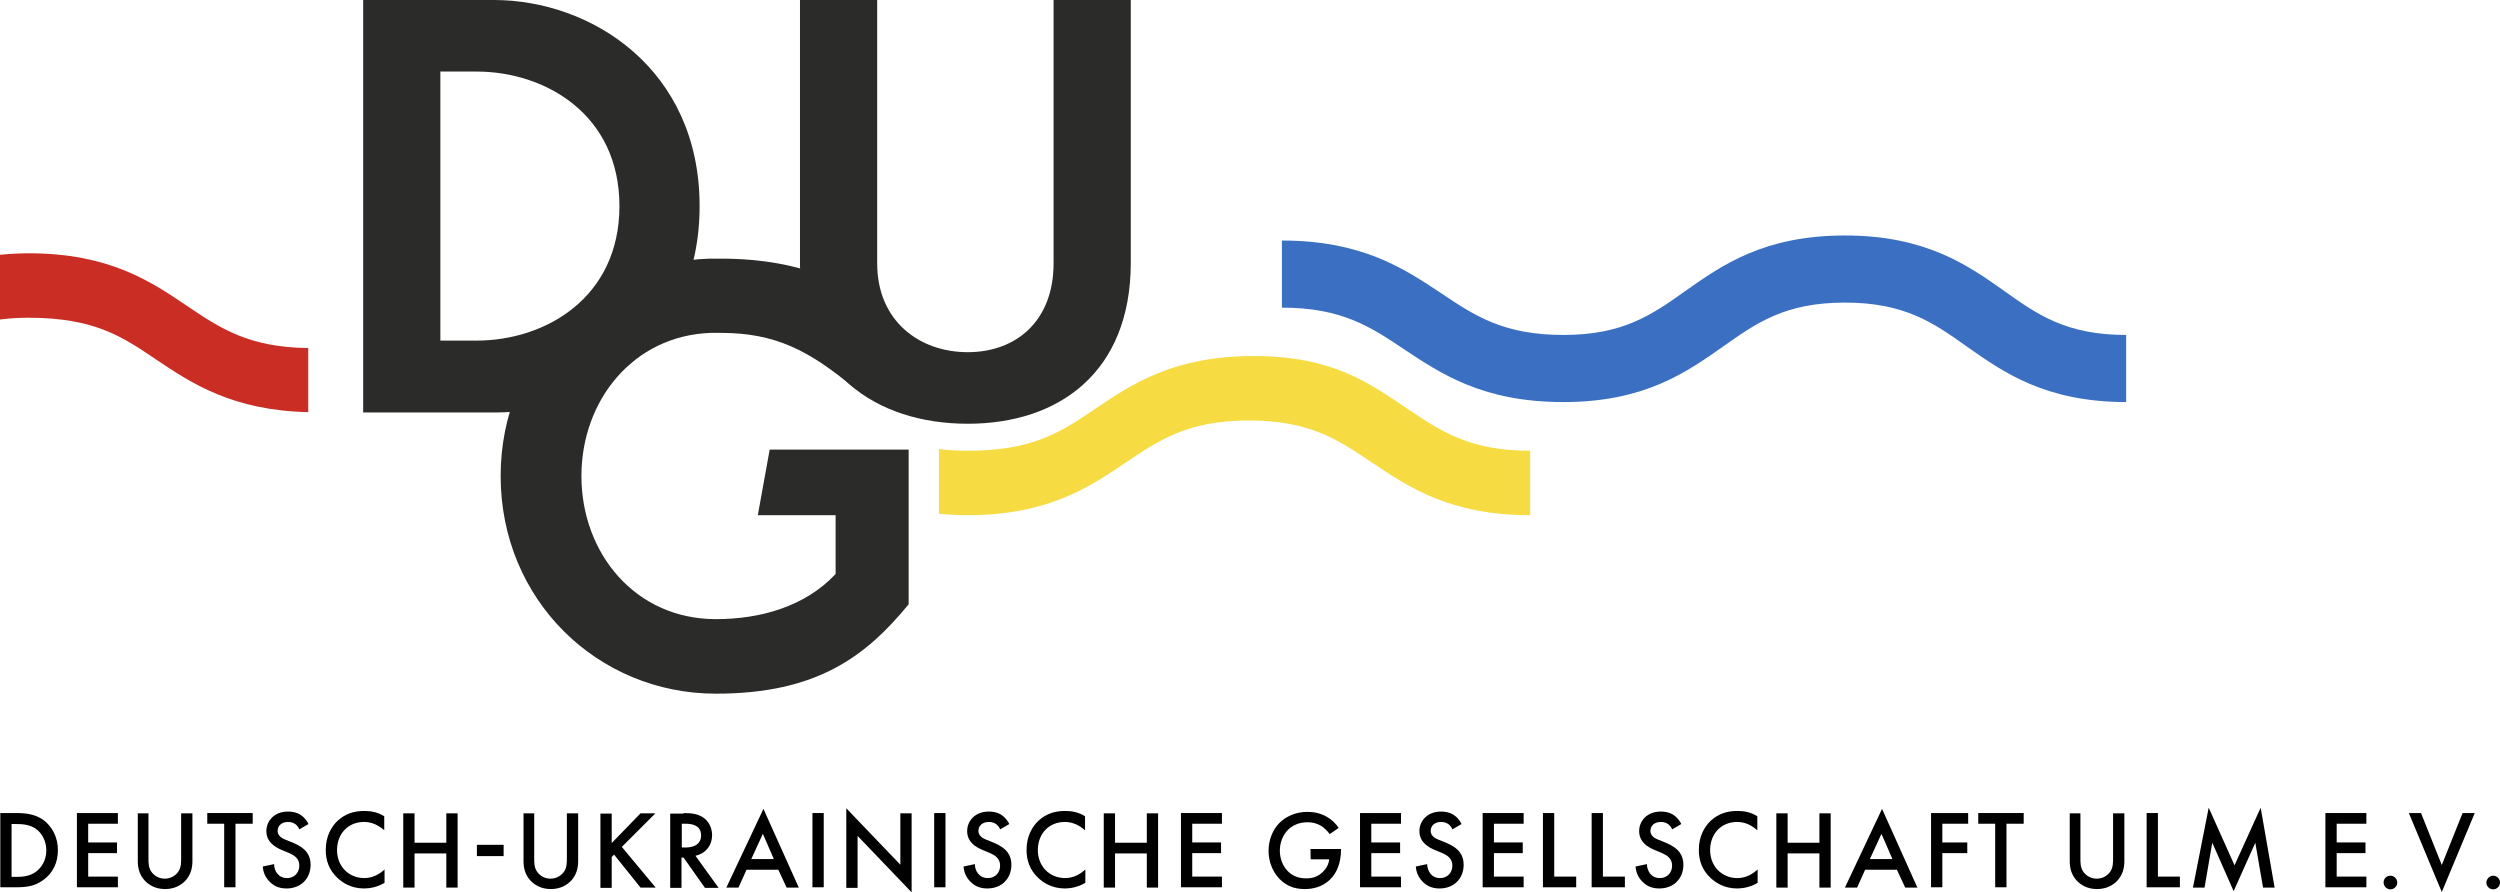
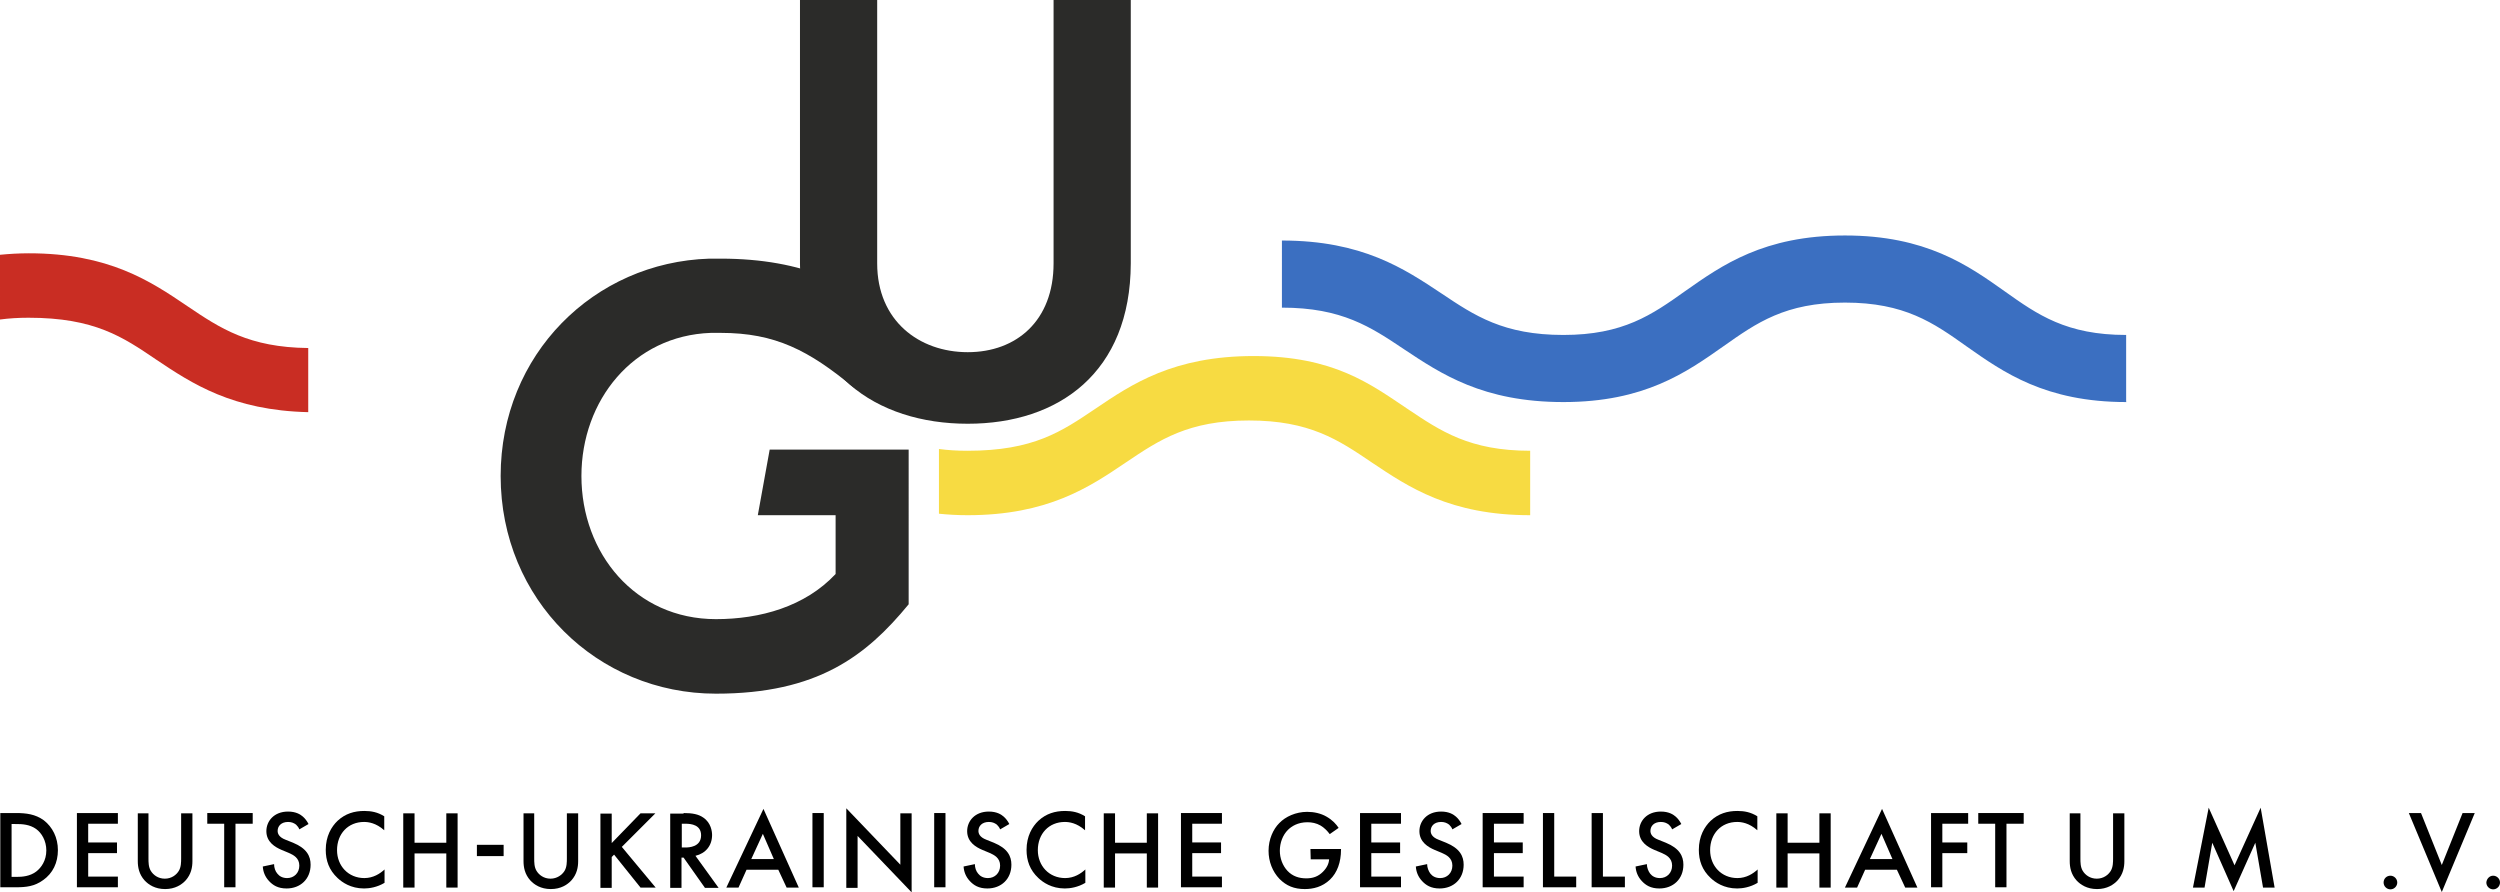
<svg xmlns="http://www.w3.org/2000/svg" version="1.1" id="Ebene_1" x="0px" y="0px" viewBox="0 0 841.9 300.5" style="enable-background:new 0 0 841.9 300.5;" xml:space="preserve">
  <style type="text/css">
	.st0{fill:#2B2B29;}
	.st1{fill:#3B6FC1;}
	.st2{fill:#F7DB42;}
	.st3{fill:#C92D23;}
</style>
  <g>
-     <path class="st0" d="M167.2,138.9h-44.9V0h44c32.7,0,69.3,23.1,69.3,69.4C235.6,115.7,199,138.9,167.2,138.9 M160.5,24.1h-12.2   v90.6h12.2c23.1,0,48.1-14.4,48.1-45.3S183.6,24.1,160.5,24.1" />
    <path class="st0" d="M325.9,142.7c-30.8,0-56.5-17.3-56.5-54V0h26v88.7c0,19.3,14.1,29.9,30.5,29.9s28.9-10.6,28.9-29.9V0h26v88.7   C380.7,125.4,356.6,142.7,325.9,142.7" />
    <path class="st1" d="M716.1,135.4c-27.3,0-41.4-10-53.9-18.8c-11.1-7.9-20.8-14.7-40.9-14.7c-20.1,0-29.7,6.8-40.9,14.7   c-12.5,8.8-26.6,18.8-53.9,18.8c-27.1,0-41.2-9.5-53.7-17.8c-11.2-7.5-20.9-14-41.1-14V81c27.1,0,41.2,9.5,53.7,17.8   c11.2,7.5,20.9,14,41.1,14c20.1,0,29.8-6.8,40.9-14.7c12.5-8.8,26.6-18.8,53.9-18.8c27.2,0,41.4,10,53.8,18.8   c11.1,7.9,20.8,14.7,40.9,14.7v22.5H716.1z" />
    <path class="st2" d="M474,137.7c-12.4-8.3-24.8-17.8-51.8-17.8c-27,0-41,9.4-53.4,17.8c-11.3,7.6-20.7,14.1-43,14.1   c-3.5,0-6.6-0.2-9.6-0.6V173c3,0.3,6.2,0.5,9.6,0.5c27,0,41-9.4,53.4-17.8c11.3-7.6,21-14.1,41.4-14.1c20.4,0,30.1,6.5,41.3,14.1   c12.4,8.3,26.4,17.8,53.4,17.8v-21.7C494.9,151.8,485.2,145.2,474,137.7" />
    <path class="st0" d="M306,151.4h-46.8l-4,22.1h26.2v19.8c-10.3,11-25.4,15.2-40.3,15.2c-27.2,0-45.3-22.2-45.3-48.2   c0-25.4,17.4-47.3,43.6-48.2c0.6,0,2.7,0,3.3,0c18.4,0,29.7,5.9,44.8,18.4l12-22.7c-11.1-11.6-28.6-20.7-56.8-20.7   c-0.8,0-3.1,0-3.8,0c-38.9,1.2-70.3,32.3-70.3,73.2c0,41.7,32.6,73.3,72.5,73.3c34.2,0,50.6-12.7,64.9-30.1L306,151.4L306,151.4z" />
    <path class="st3" d="M9.7,85.3c27,0,41,9.4,53.4,17.8c11.1,7.5,20.8,13.9,40.7,14.1v21.6c-25.5-0.6-39.1-9.6-51.2-17.7   c-11.2-7.6-20.7-14.1-43-14.1c-3.5,0-6.6,0.2-9.6,0.6V85.8C3.1,85.5,6.3,85.3,9.7,85.3" />
  </g>
  <g>
    <path d="M5.4,273.8c3.5,0,6.5,0.4,9.3,2.4c3,2.3,4.8,5.9,4.8,10.1c0,4.2-1.7,7.8-5,10.1c-2.9,2.1-5.7,2.4-9.2,2.4H0.1v-25H5.4z    M3.9,295.3h1.7c1.9,0,4.5-0.2,6.6-1.8c1.7-1.3,3.4-3.7,3.4-7.1c0-3.3-1.6-5.9-3.4-7.2c-2.2-1.6-4.8-1.7-6.7-1.7H3.9V295.3z" />
    <path d="M39.7,277.4h-10v6.3h9.7v3.6h-9.7v7.9h10v3.6H25.9v-25h13.8V277.4z" />
    <path d="M50,273.8V289c0,1.4,0,3,0.8,4.3c0.8,1.3,2.4,2.6,4.7,2.6s3.9-1.3,4.7-2.6c0.8-1.3,0.8-3,0.8-4.3v-15.1h3.8V290   c0,2-0.4,4.4-2.3,6.5c-1.3,1.4-3.5,2.9-6.9,2.9s-5.6-1.5-6.9-2.9c-1.9-2.1-2.3-4.5-2.3-6.5v-16.1H50z" />
    <path d="M79.3,277.4v21.4h-3.8v-21.4h-5.7v-3.6h15.3v3.6H79.3z" />
    <path d="M100.8,279.3c-0.2-0.6-0.6-1.1-1.1-1.6c-0.8-0.6-1.6-0.9-2.7-0.9c-2.3,0-3.5,1.4-3.5,3c0,0.8,0.3,2.1,2.7,3l2.5,1   c4.6,1.9,5.9,4.5,5.9,7.4c0,4.8-3.4,8-8.1,8c-2.9,0-4.6-1.1-5.9-2.5c-1.4-1.5-2-3.2-2.1-4.9l3.8-0.8c0,1.2,0.4,2.4,1.1,3.2   c0.7,0.9,1.8,1.5,3.3,1.5c2.3,0,4.1-1.7,4.1-4.2c0-2.6-2-3.6-3.6-4.3l-2.4-1c-2.1-0.9-5.1-2.6-5.1-6.3c0-3.4,2.6-6.6,7.3-6.6   c2.7,0,4.2,1,5,1.7c0.7,0.6,1.4,1.5,1.9,2.5L100.8,279.3z" />
    <path d="M129.4,279.6c-2.8-2.5-5.4-2.8-6.8-2.8c-5.4,0-9.1,4-9.1,9.5c0,5.3,3.8,9.4,9.2,9.4c3,0,5.3-1.5,6.8-2.9v4.5   c-2.5,1.5-5.1,1.9-6.9,1.9c-4.5,0-7.4-2.1-8.9-3.5c-2.9-2.7-4-5.9-4-9.5c0-4.6,1.9-7.8,4-9.8c2.6-2.4,5.6-3.3,9-3.3   c2.3,0,4.5,0.4,6.7,1.8L129.4,279.6L129.4,279.6z" />
    <path d="M139.6,283.8h10.7v-9.9h3.8v25h-3.8v-11.5h-10.7v11.5h-3.8v-25h3.8V283.8z" />
    <path d="M160.6,284.5h9v3.8h-9V284.5z" />
    <path d="M179.9,273.8V289c0,1.4,0,3,0.8,4.3s2.4,2.6,4.7,2.6c2.2,0,3.9-1.3,4.7-2.6c0.8-1.3,0.8-3,0.8-4.3v-15.1h3.8V290   c0,2-0.4,4.4-2.3,6.5c-1.3,1.4-3.5,2.9-6.9,2.9c-3.4,0-5.6-1.5-6.9-2.9c-1.9-2.1-2.3-4.5-2.3-6.5v-16.1H179.9z" />
    <path d="M206,283.9l9.7-10h5l-11.3,11.3l11.4,13.7h-5.1l-8.9-11.1l-0.8,0.8V299h-3.8v-25h3.8L206,283.9L206,283.9z" />
    <path d="M230.2,273.8c3,0,5,0.4,6.6,1.5c2.7,1.8,3,4.8,3,5.9c0,3.6-2.2,6.2-5.6,7L242,299h-4.6l-7.2-10.2h-0.7V299h-3.8v-25h4.5   V273.8z M229.6,285.4h1.2c1.1,0,5.3-0.1,5.3-4.1c0-3.5-3.3-3.9-5.2-3.9h-1.3V285.4z" />
    <path d="M262.1,292.9h-10.7l-2.7,6h-4.1l12.5-26.5l11.9,26.5h-4.1L262.1,292.9z M260.6,289.3l-3.7-8.5l-3.9,8.5H260.6z" />
    <path d="M277.4,273.8v25h-3.8v-25H277.4z" />
    <path d="M285,298.9v-26.7l18.2,19v-17.3h3.8v26.6l-18.2-19V299H285V298.9z" />
    <path d="M318.4,273.8v25h-3.8v-25H318.4z" />
    <path d="M336.8,279.3c-0.2-0.6-0.6-1.1-1.1-1.6c-0.8-0.6-1.6-0.9-2.7-0.9c-2.3,0-3.5,1.4-3.5,3c0,0.8,0.3,2.1,2.7,3l2.5,1   c4.6,1.9,5.9,4.5,5.9,7.4c0,4.8-3.4,8-8.1,8c-2.9,0-4.6-1.1-5.9-2.5c-1.4-1.5-2-3.2-2.1-4.9l3.8-0.8c0,1.2,0.4,2.4,1.1,3.2   c0.7,0.9,1.8,1.5,3.3,1.5c2.3,0,4.1-1.7,4.1-4.2c0-2.6-2-3.6-3.6-4.3l-2.4-1c-2.1-0.9-5.1-2.6-5.1-6.3c0-3.4,2.6-6.6,7.3-6.6   c2.7,0,4.2,1,5,1.7c0.7,0.6,1.4,1.5,1.9,2.5L336.8,279.3z" />
    <path d="M365.4,279.6c-2.8-2.5-5.4-2.8-6.8-2.8c-5.4,0-9.1,4-9.1,9.5c0,5.3,3.8,9.4,9.2,9.4c3,0,5.3-1.5,6.8-2.9v4.5   c-2.5,1.5-5.1,1.9-6.9,1.9c-4.5,0-7.4-2.1-8.9-3.5c-2.9-2.7-4-5.9-4-9.5c0-4.6,1.9-7.8,4-9.8c2.6-2.4,5.6-3.3,9-3.3   c2.3,0,4.5,0.4,6.7,1.8L365.4,279.6L365.4,279.6z" />
    <path d="M375.5,283.8h10.7v-9.9h3.8v25h-3.8v-11.5h-10.7v11.5h-3.8v-25h3.8V283.8z" />
    <path d="M411.5,277.4h-10v6.3h9.7v3.6h-9.7v7.9h10v3.6h-13.8v-25h13.8V277.4z" />
    <path d="M441.3,285.9h10.3v0.2c0,4.3-1.3,7.8-3.7,10.1c-2.6,2.5-5.7,3.2-8.5,3.2c-3.6,0-6.2-1.1-8.5-3.4c-2.4-2.5-3.7-5.9-3.7-9.5   c0-3.9,1.6-7.3,3.6-9.3c2.1-2.2,5.6-3.8,9.4-3.8c2.3,0,4.6,0.5,6.5,1.6c2.1,1.2,3.3,2.6,4.1,3.8l-3,2.1c-0.8-1.1-1.9-2.2-3.1-2.9   c-1.4-0.8-2.9-1.1-4.4-1.1c-3.3,0-5.4,1.4-6.6,2.6c-1.7,1.7-2.7,4.3-2.7,7c0,2.5,0.9,5,2.6,6.8c1.7,1.8,3.9,2.5,6.3,2.5   c2.2,0,4-0.6,5.6-2.2c1.4-1.4,2-2.8,2.1-4.2h-6.2L441.3,285.9L441.3,285.9z" />
    <path d="M471.8,277.4h-10v6.3h9.7v3.6h-9.7v7.9h10v3.6H458v-25h13.8V277.4z" />
    <path d="M489.1,279.3c-0.2-0.6-0.6-1.1-1.1-1.6c-0.8-0.6-1.6-0.9-2.7-0.9c-2.3,0-3.5,1.4-3.5,3c0,0.8,0.3,2.1,2.7,3l2.5,1   c4.6,1.9,5.9,4.5,5.9,7.4c0,4.8-3.4,8-8.1,8c-2.9,0-4.6-1.1-5.9-2.5c-1.4-1.5-2-3.2-2.1-4.9l3.8-0.8c0,1.2,0.5,2.4,1.1,3.2   c0.7,0.9,1.8,1.5,3.3,1.5c2.3,0,4.1-1.7,4.1-4.2c0-2.6-2-3.6-3.6-4.3l-2.4-1c-2.1-0.9-5.1-2.6-5.1-6.3c0-3.4,2.6-6.6,7.3-6.6   c2.7,0,4.2,1,5,1.7c0.7,0.6,1.4,1.5,1.9,2.5L489.1,279.3z" />
    <path d="M513.1,277.4h-10v6.3h9.7v3.6h-9.7v7.9h10v3.6h-13.8v-25h13.8V277.4z" />
    <path d="M523.4,273.8v21.4h7.4v3.6h-11.2v-25H523.4z" />
    <path d="M539.8,273.8v21.4h7.4v3.6H536v-25H539.8z" />
    <path d="M563.1,279.3c-0.2-0.6-0.6-1.1-1.1-1.6c-0.8-0.6-1.6-0.9-2.7-0.9c-2.3,0-3.5,1.4-3.5,3c0,0.8,0.3,2.1,2.7,3l2.5,1   c4.6,1.9,5.9,4.5,5.9,7.4c0,4.8-3.4,8-8.1,8c-2.9,0-4.6-1.1-5.9-2.5c-1.4-1.5-2-3.2-2.1-4.9l3.8-0.8c0,1.2,0.5,2.4,1.1,3.2   c0.7,0.9,1.8,1.5,3.3,1.5c2.3,0,4.1-1.7,4.1-4.2c0-2.6-2-3.6-3.6-4.3l-2.4-1c-2.1-0.9-5.1-2.6-5.1-6.3c0-3.4,2.6-6.6,7.3-6.6   c2.7,0,4.2,1,5,1.7c0.7,0.6,1.4,1.5,1.9,2.5L563.1,279.3z" />
    <path d="M591.8,279.6c-2.8-2.5-5.4-2.8-6.8-2.8c-5.4,0-9.1,4-9.1,9.5c0,5.3,3.8,9.4,9.2,9.4c3,0,5.3-1.5,6.8-2.9v4.5   c-2.5,1.5-5.1,1.9-6.9,1.9c-4.5,0-7.4-2.1-8.9-3.5c-2.9-2.7-4-5.9-4-9.5c0-4.6,1.9-7.8,4-9.8c2.6-2.4,5.6-3.3,9-3.3   c2.3,0,4.5,0.4,6.7,1.8V279.6z" />
    <path d="M602,283.8h10.7v-9.9h3.8v25h-3.8v-11.5H602v11.5h-3.8v-25h3.8V283.8z" />
    <path d="M638.8,292.9h-10.7l-2.7,6h-4.1l12.5-26.5l11.9,26.5h-4.1L638.8,292.9z M637.3,289.3l-3.7-8.5l-3.9,8.5H637.3z" />
    <path d="M662.8,277.4h-8.7v6.3h8.4v3.6h-8.4v11.5h-3.8v-25h12.5V277.4z" />
    <path d="M675.7,277.4v21.4h-3.8v-21.4h-5.7v-3.6h15.3v3.6H675.7z" />
    <path d="M700.6,273.8V289c0,1.4,0,3,0.8,4.3s2.4,2.6,4.7,2.6s3.9-1.3,4.7-2.6c0.8-1.3,0.8-3,0.8-4.3v-15.1h3.8V290   c0,2-0.4,4.4-2.3,6.5c-1.3,1.4-3.5,2.9-6.9,2.9s-5.6-1.5-6.9-2.9c-1.9-2.1-2.3-4.5-2.3-6.5v-16.1H700.6z" />
-     <path d="M726.7,273.8v21.4h7.4v3.6h-11.2v-25H726.7z" />
    <path d="M738.5,298.9l5.3-26.9l8.7,19.4l8.8-19.4l4.7,26.9h-3.9l-2.6-15.1l-7.3,16.3l-7.2-16.3l-2.6,15.1H738.5z" />
-     <path d="M796.9,277.4h-10v6.3h9.7v3.6h-9.7v7.9h10v3.6h-13.8v-25h13.8V277.4z" />
    <path d="M805,294.9c1.2,0,2.3,1,2.3,2.3c0,1.2-1,2.3-2.3,2.3c-1.2,0-2.3-1-2.3-2.3S803.7,294.9,805,294.9z" />
    <path d="M815.3,273.8l7,17.5l7-17.5h4.1l-11.1,26.6l-11.1-26.6H815.3z" />
    <path d="M839.6,294.9c1.2,0,2.3,1,2.3,2.3c0,1.2-1,2.3-2.3,2.3c-1.2,0-2.3-1-2.3-2.3C837.4,295.9,838.4,294.9,839.6,294.9z" />
  </g>
</svg>